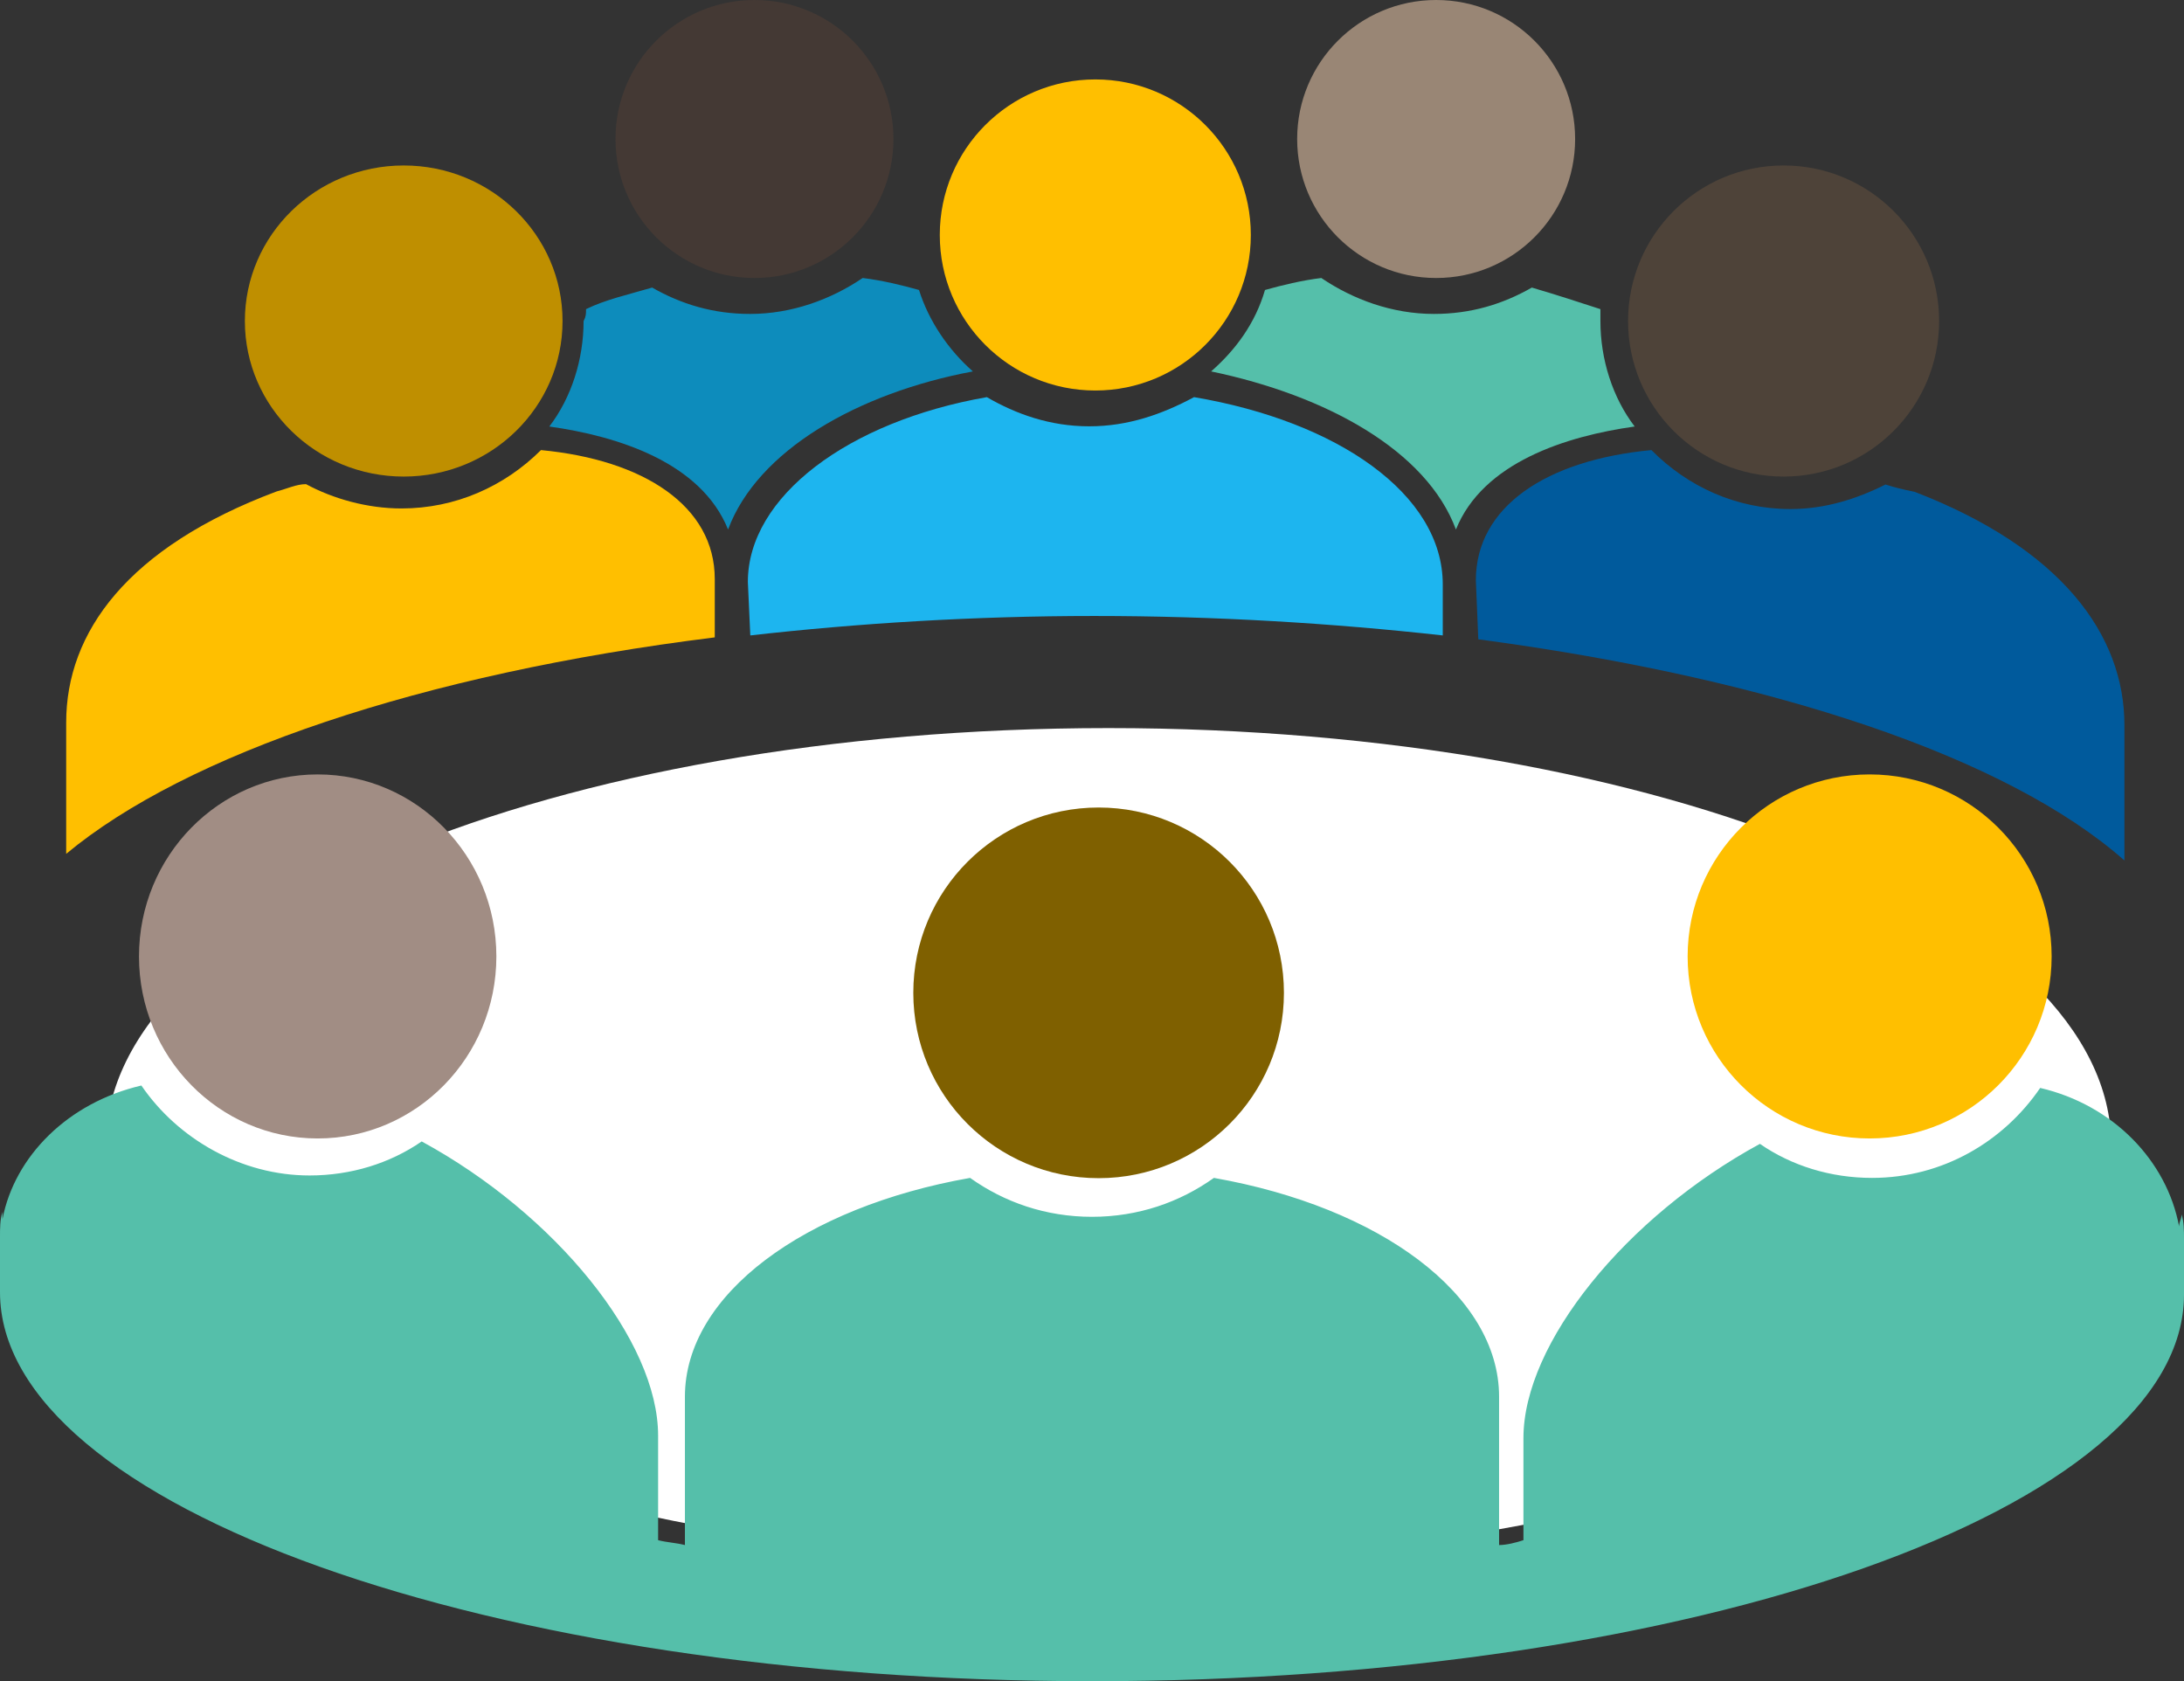
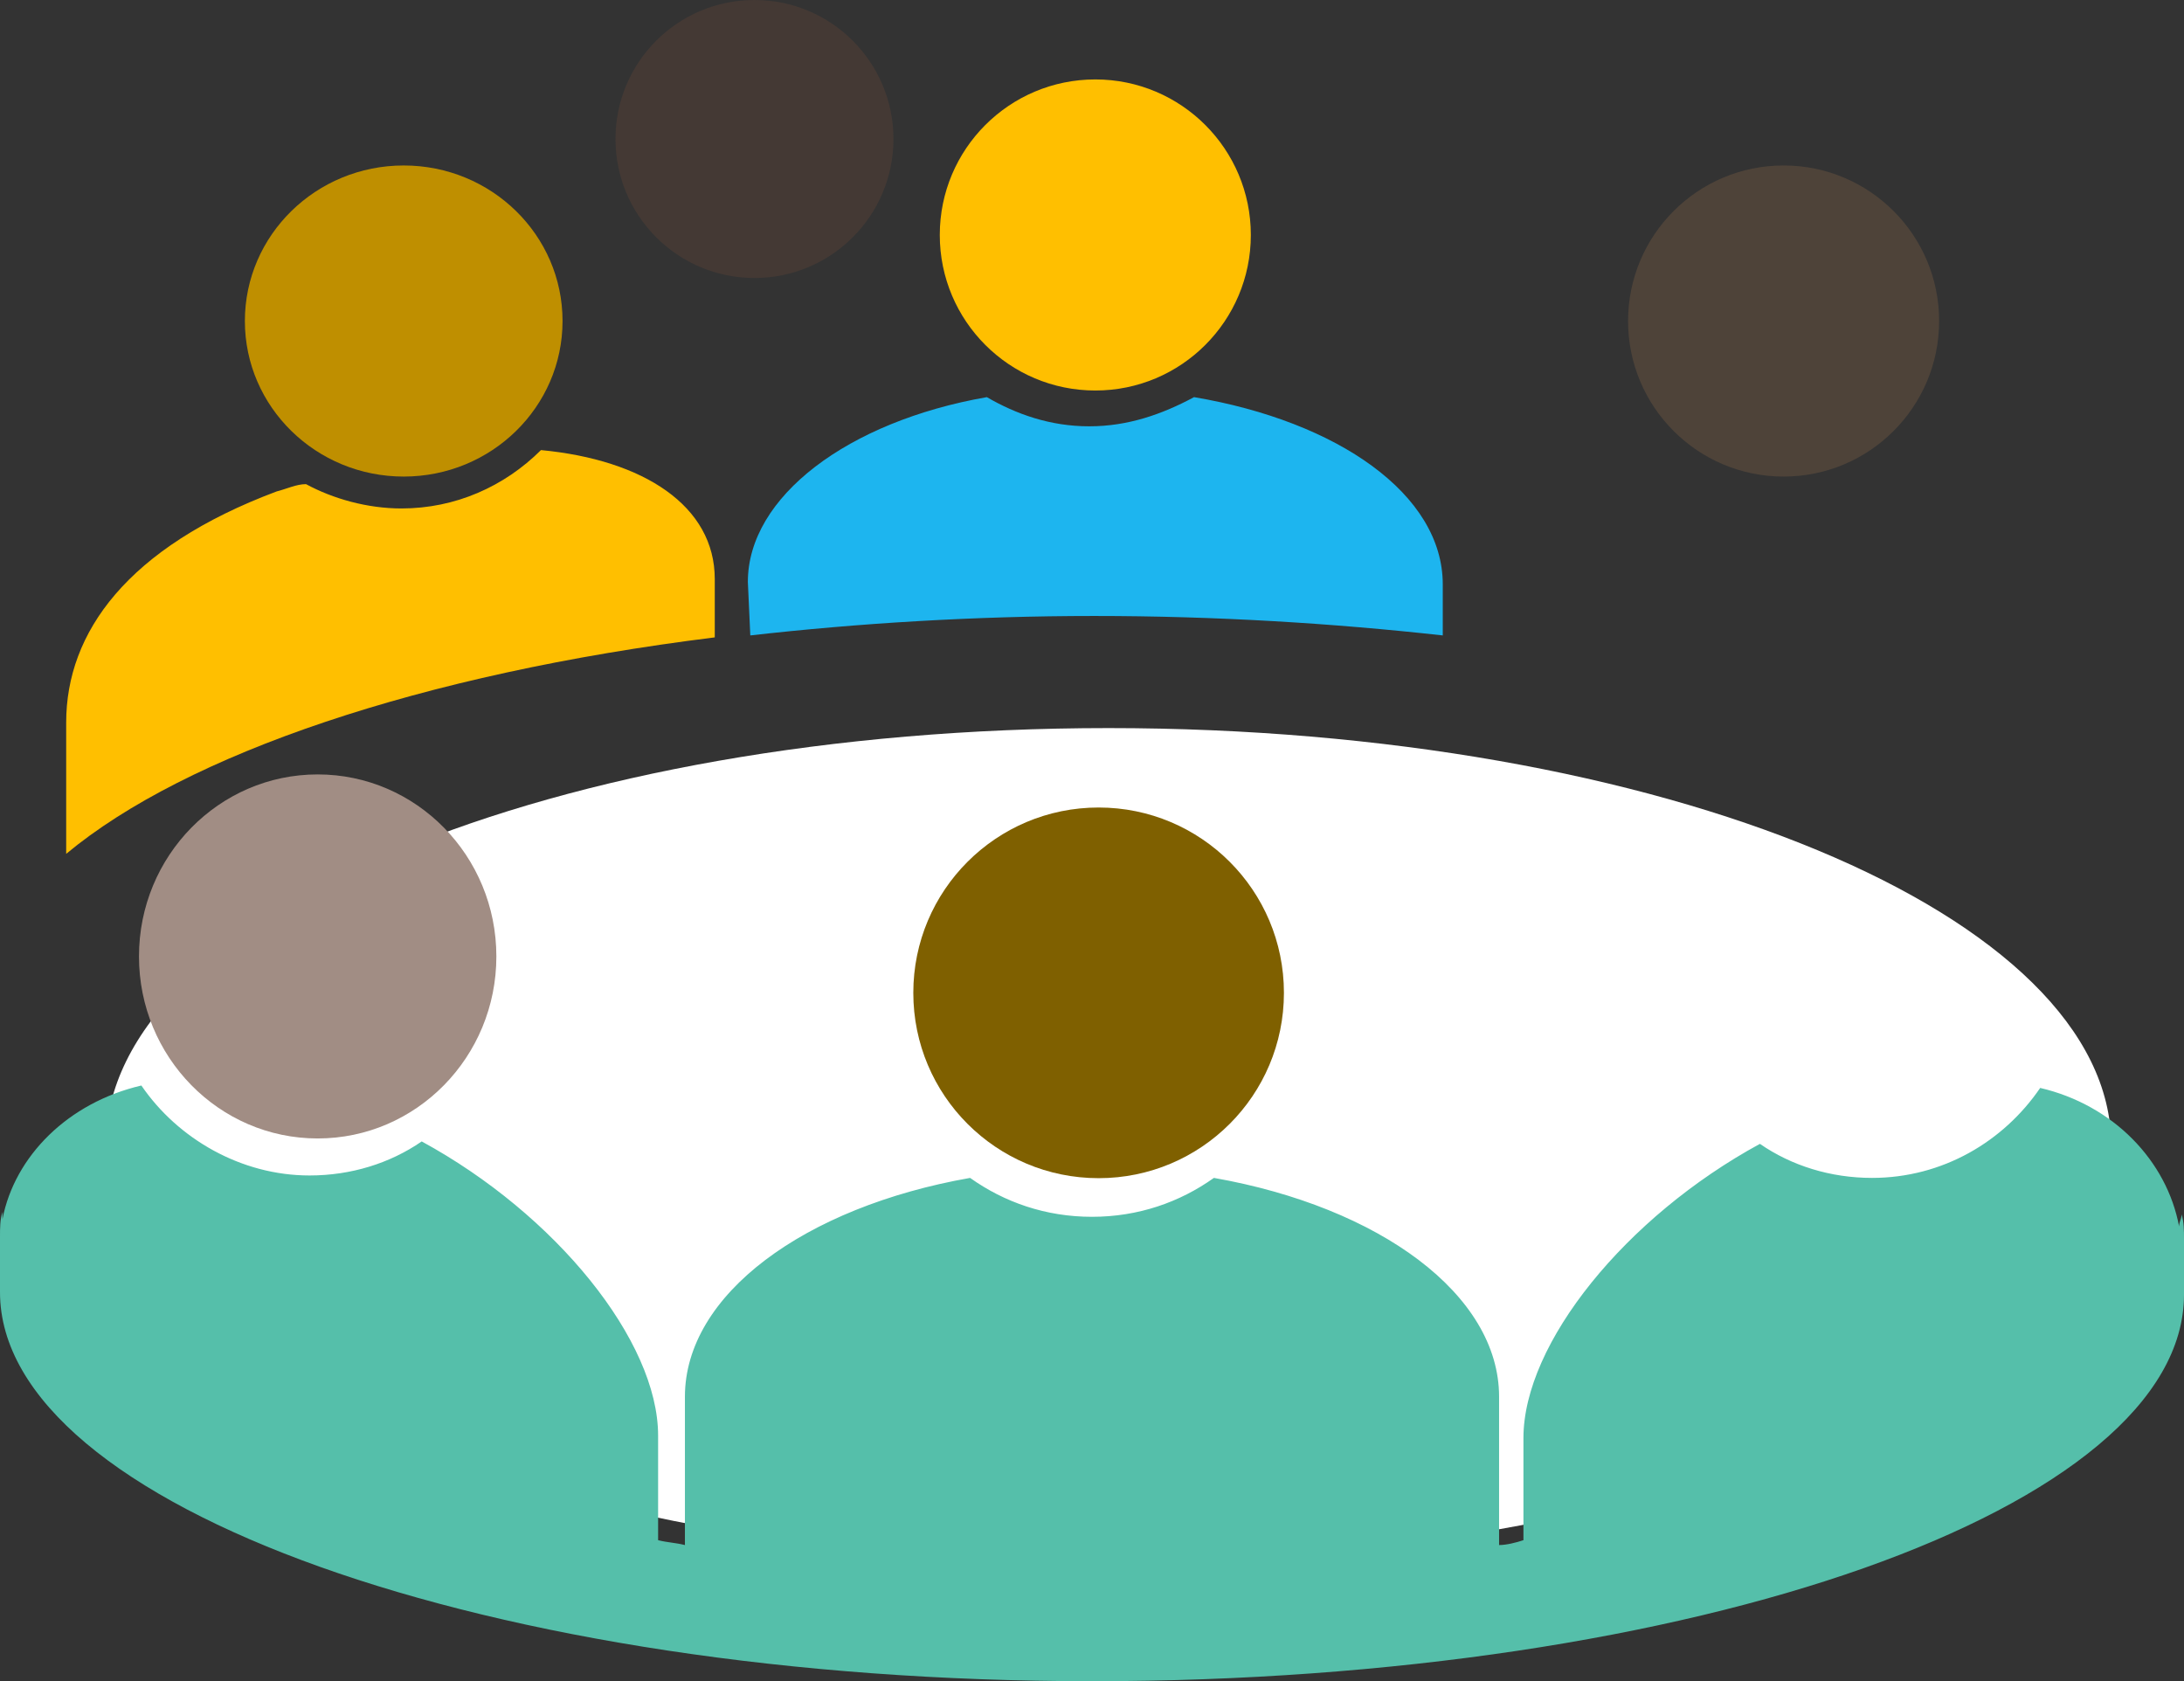
<svg xmlns="http://www.w3.org/2000/svg" width="330" height="254" overflow="hidden">
  <rect width="100%" height="100%" fill="#333333" stroke="none" />
  <defs>
    <clipPath id="clip0">
      <rect x="2175" y="437" width="330" height="254" />
    </clipPath>
  </defs>
  <g clip-path="url(#clip0)" transform="translate(-2175 -437)">
    <path d="M2191 610C2191 575.206 2258.83 547 2342.5 547 2426.17 547 2494 575.206 2494 610 2494 644.794 2426.17 673 2342.5 673 2258.83 673 2191 644.794 2191 610Z" fill="#FFFFFF" fill-rule="evenodd" />
    <path d="M2250 581.5C2250 596.688 2237.91 609 2223 609 2208.09 609 2196 596.688 2196 581.5 2196 566.312 2208.09 554 2223 554 2237.91 554 2250 566.312 2250 581.5Z" fill="#A18D84" fill-rule="evenodd" />
    <path d="M2313 587C2313 571.526 2325.53 559 2341 559 2356.47 559 2369 571.526 2369 587 2369 602.474 2356.47 615 2341 615 2325.53 615 2313 602.474 2313 587Z" fill="#7F6000" fill-rule="evenodd" />
-     <path d="M2485 581.5C2485 596.688 2472.69 609 2457.5 609 2442.31 609 2430 596.688 2430 581.5 2430 566.312 2442.31 554 2457.5 554 2472.69 554 2485 566.312 2485 581.5Z" fill="#FFBF00" fill-rule="evenodd" />
    <path d="M2175 623.775C2175 622.674 2175 621.204 2175.37 620.102 2175.37 620.469 2175.37 620.837 2175.37 621.204 2177.21 611.653 2185.31 603.572 2196.36 601 2201.89 609.082 2211.46 614.592 2221.77 614.592 2228.04 614.592 2233.93 612.755 2238.72 609.449 2258.97 620.469 2274.44 639.572 2274.44 653.898L2274.44 669.694C2275.92 670.061 2277.02 670.061 2278.49 670.429 2278.49 664.918 2278.49 648.388 2278.49 648.02 2278.49 632.592 2296.54 619.367 2321.58 614.959 2326.74 618.633 2333 620.837 2340 620.837 2347 620.837 2353.26 618.633 2358.42 614.959 2383.46 619.367 2401.51 632.592 2401.51 648.02 2401.51 648.388 2401.51 667.122 2401.51 670.429 2402.61 670.429 2404.08 670.061 2405.19 669.694L2405.19 654.266C2405.19 639.939 2420.66 620.837 2440.92 609.816 2445.7 613.122 2451.6 614.959 2457.86 614.959 2468.54 614.959 2477.75 609.449 2483.27 601.367 2494.32 603.939 2502.42 612.387 2504.26 622.306 2504.26 621.571 2504.63 621.204 2504.63 620.469 2505 621.571 2505 623.041 2505 624.143 2505 624.51 2505 631.122 2505 631.49 2505 631.857 2505 632.225 2505 632.592 2505 664.918 2430.97 691 2340 691 2249.03 691 2175 664.551 2175 632.225 2175 631.857 2175 631.49 2175 631.122 2175 630.755 2175 624.143 2175 623.775Z" fill="#55BFAA" fill-rule="evenodd" />
-     <path d="M2413 458C2413 469.598 2403.6 479 2392 479 2380.4 479 2371 469.598 2371 458 2371 446.402 2380.4 437 2392 437 2403.6 437 2413 446.402 2413 458Z" fill="#998675" fill-rule="evenodd" />
    <path d="M2283 524.476 2283 533.296C2238.62 538.807 2203.12 550.934 2185 566.001L2185 546.157C2185 532.561 2194.24 519.699 2216.8 511.247 2218.28 510.88 2219.76 510.145 2221.24 510.145 2225.31 512.349 2230.49 513.819 2235.66 513.819 2243.8 513.819 2251.2 510.512 2256.74 505 2272.28 506.47 2283 513.452 2283 524.476Z" fill="#FFBF00" fill-rule="evenodd" />
    <path d="M2288 524.919C2288 512.061 2303.1 500.674 2324.11 497 2328.53 499.571 2333.68 501.408 2339.58 501.408 2345.47 501.408 2350.63 499.571 2355.42 497 2377.16 500.674 2393 511.694 2393 525.286L2393 533.001C2376.42 531.164 2358.74 530.062 2340.32 530.062 2322.26 530.062 2304.58 531.164 2288.37 533.001L2288 524.919Z" fill="#1DB5EF" fill-rule="evenodd" />
    <path d="M2364 472.5C2364 485.479 2353.48 496 2340.5 496 2327.52 496 2317 485.479 2317 472.5 2317 459.521 2327.52 449 2340.5 449 2353.48 449 2364 459.521 2364 472.5Z" fill="#FFBF00" fill-rule="evenodd" />
-     <path d="M2398 524.676C2398 513.539 2408.68 506.485 2424.53 505 2430.05 510.569 2437.42 513.91 2445.53 513.91 2450.68 513.91 2455.47 512.425 2459.9 510.198 2461 510.569 2462.47 510.94 2464.32 511.312 2486.42 519.85 2496 532.844 2496 546.581L2496 567C2478.32 551.407 2442.95 539.527 2398.37 533.587L2398 524.676Z" fill="#005A9C" fill-rule="evenodd" />
-     <path d="M2263.55 483.705C2266.51 482.257 2269.84 481.533 2273.54 480.447 2277.98 482.981 2282.79 484.429 2288.34 484.429 2294.62 484.429 2300.54 482.257 2305.35 479 2308.31 479.362 2311.27 480.086 2313.86 480.81 2315.34 485.514 2318.3 489.857 2322 493.114 2304.61 496.371 2289.45 505.057 2285.01 517 2280.94 506.867 2268.36 502.886 2258 501.438 2261.33 497.095 2263.18 491.305 2263.18 485.514 2263.55 484.79 2263.55 484.429 2263.55 483.705Z" fill="#0D8CBC" fill-rule="evenodd" />
    <path d="M2310 458C2310 469.598 2300.6 479 2289 479 2277.4 479 2268 469.598 2268 458 2268 446.402 2277.4 437 2289 437 2300.6 437 2310 446.402 2310 458Z" fill="#443934" fill-rule="evenodd" />
-     <path d="M2416.82 483.705C2416.82 484.067 2416.82 484.79 2416.82 485.514 2416.82 491.305 2418.67 497.095 2422 501.438 2411.64 502.886 2399.06 506.867 2394.99 517 2390.56 505.057 2375.39 496.734 2358 493.114 2361.7 489.857 2364.66 485.876 2366.14 480.81 2368.73 480.086 2371.69 479.362 2374.65 479 2379.46 482.257 2385.38 484.429 2391.66 484.429 2397.21 484.429 2402.02 482.981 2406.46 480.447 2410.16 481.533 2413.49 482.619 2416.82 483.705Z" fill="#55BFAA" fill-rule="evenodd" />
+     <path d="M2416.82 483.705Z" fill="#55BFAA" fill-rule="evenodd" />
    <path d="M2260 485.5C2260 498.479 2249.26 509 2236 509 2222.75 509 2212 498.479 2212 485.5 2212 472.521 2222.75 462 2236 462 2249.26 462 2260 472.521 2260 485.5Z" fill="#BF8F00" fill-rule="evenodd" />
    <path d="M2468 485.5C2468 498.479 2457.48 509 2444.5 509 2431.52 509 2421 498.479 2421 485.5 2421 472.521 2431.52 462 2444.5 462 2457.48 462 2468 472.521 2468 485.5Z" fill="#4E4339" fill-rule="evenodd" />
  </g>
</svg>